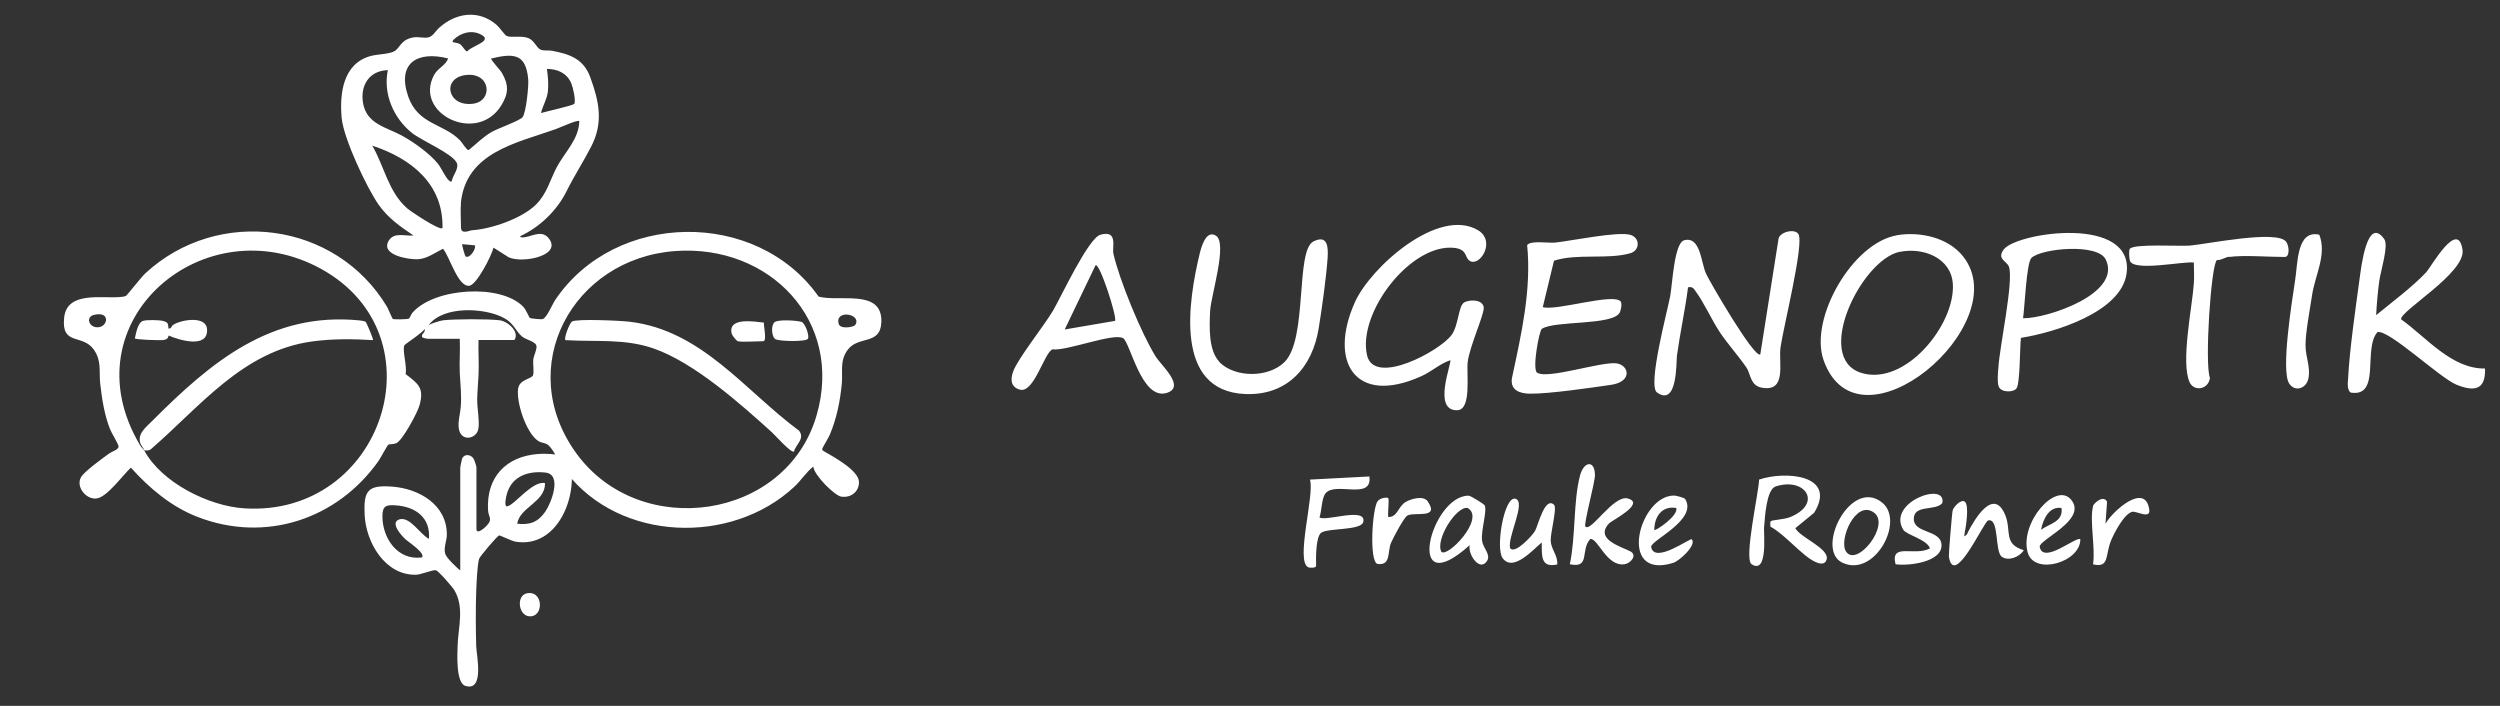
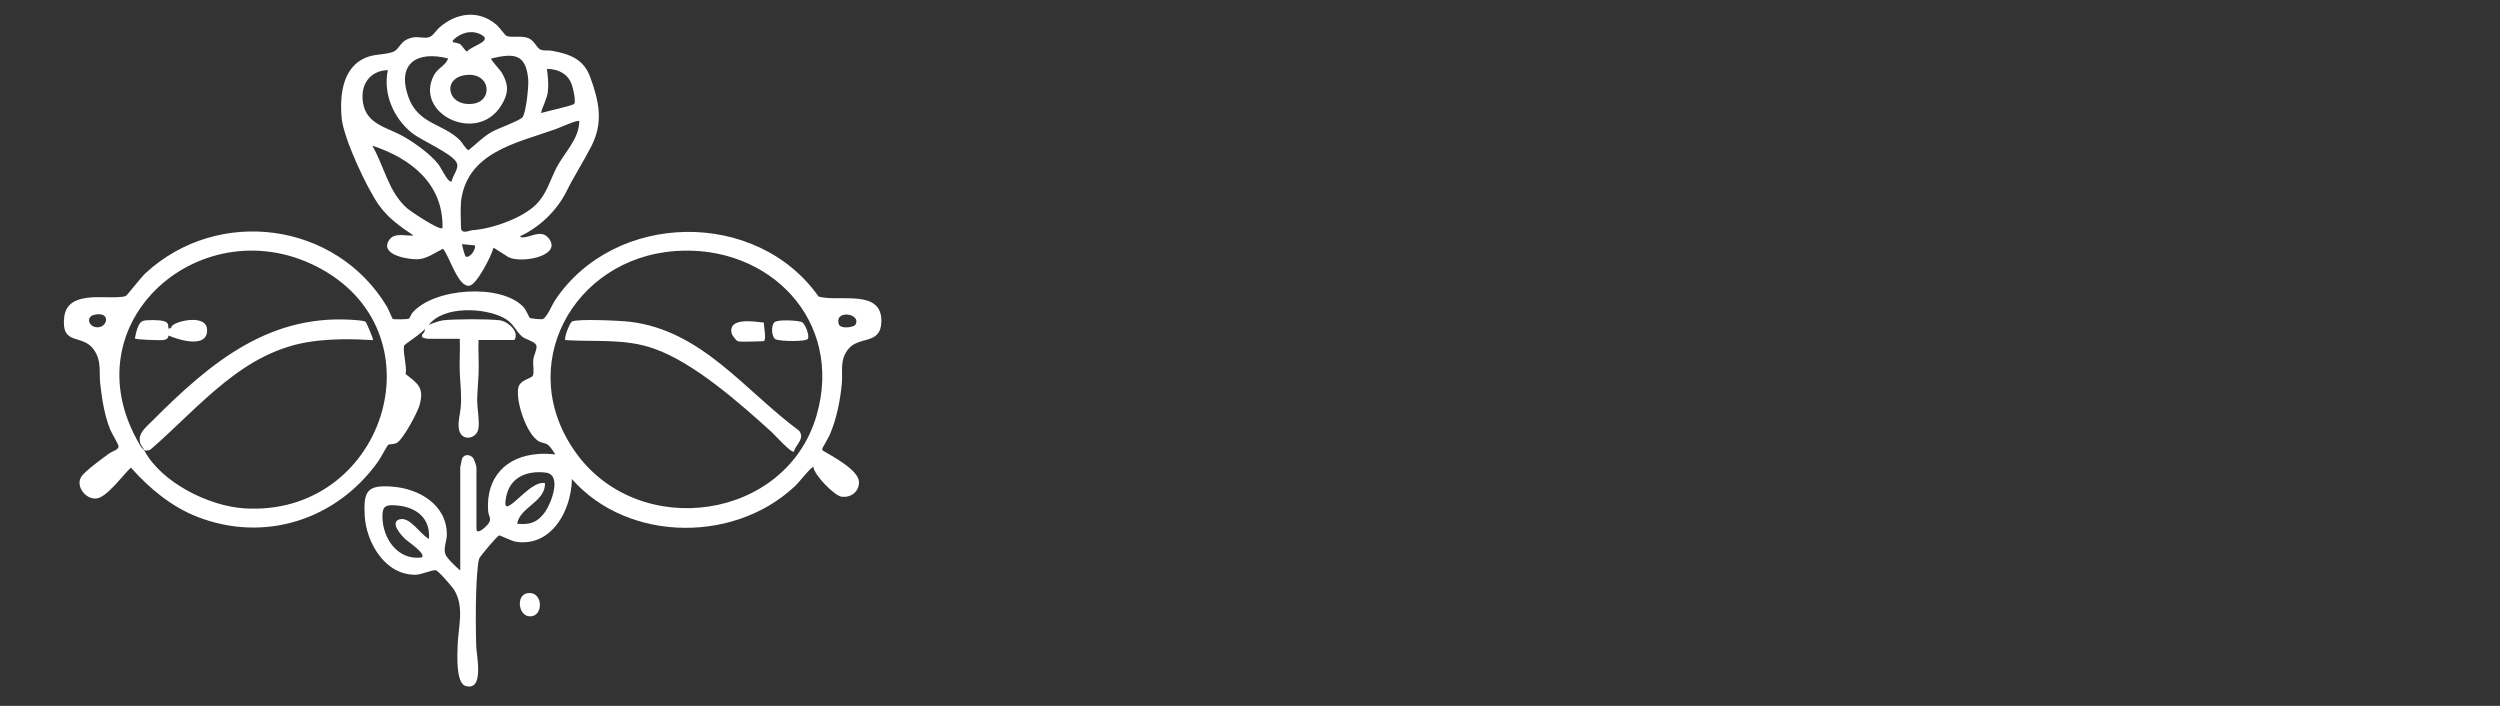
<svg xmlns="http://www.w3.org/2000/svg" id="Ebene_1" version="1.1" viewBox="0 0 2068.4 584">
  <rect x="0" y="0" width="2068.4" height="584" fill="#333333" stroke="none" />
  <defs>
    <style>
      .st0 {
        fill: #fff;
      }
    </style>
  </defs>
-   <path class="st0" d="M1200,298c-9,3-15.6,9.6-24.6,13.5-54.4,24.2-76.4-12.4-54.4-61.5,13.1-29.1,69.2-79,101.9-59.5,15,9,1.5,30.6-6.9,25.3-4.3-2.6-1.7-9.4-12.6-10.7-35.8-4.1-80.3,53.3-72.4,88.7,5.8,26.1,60.4-3.4,70-16.7,5.8-7.9,5.6-24,10.3-26.8,4.7-2.8,16.1-2.6,16.3,4.5,0,6.4-11.8,32.1-13.3,44.8-1.1,10.1,3.4,39.4-8.6,39.8-21,.6-4.1-39.8-5.8-41.5v.2ZM1569.4,194.6c19.3-3.2,42.6,1.9,55,17.8,43.7,55.9-86.7,166.8-115.6,85.7-12.2-34.3,23.8-97.2,60.6-103.4ZM1571.8,208.3c-31.9,6.6-71.5,87.8-31.9,100.2,36.4,11.3,77.9-40,75.8-73.5-1.3-21.8-24.8-30.6-43.9-26.6v-.2ZM1396.6,237.8c-2.4,18.8-6.6,37.7-9.2,56.7-.6,5.1.6,42.4-16.5,30.2-7.9-5.8,8.6-67.2,10.9-79.4,1.9-9.6,3.2-44.1,11.6-46.5,13.5-3.6,13.9,18.2,18,27.4,2.8,6.4,40.3,70.9,45,67l15-95.1c.4-6,13.3-9.4,16.5-4.5,5.1,7.5-12.8,78.8-14.8,94-1.7,12.6,5.4,36.8-15.2,33.2-10.1-1.7-9.2-11.3-13.1-16.9-6.6-9.6-15.2-19.1-21.8-28.9-6.6-9.9-13.3-24.8-19.7-33.4-1.9-2.6-2.6-4.7-6.6-3.9h0ZM1276.5,254.1c10.9,3.4,59.3-12.2,64.5-4.5,1.1,1.7.2,6.9-.9,9-5.8,10.9-53.7,6.4-64.5,13.5-2.1,1.5-8.1,33.2-3.9,36.2,8.4,5.8,52.7-9.2,65.5-7.7,10.7,1.3,13.7,15.2-4.3,17.8-16.5,2.4-51.4,7.5-66.8,7.3-8.6,0-16.7-2.8-15.2-12.8,7.7-36,16.3-73,12.6-110.1,3-4.1,17.3-1.5,23.3-2.1,13.5-1.5,51.8-9.4,62.1-6.4,8.1,2.4,8.1,12.8,0,15.2-18.4,5.4-44.1,0-63.2,6.2l-9.2,38.1-.2.4ZM929.1,279.8c-7.5-4.7-47.1,10.9-58.2,9.2-6.9,2.4-15.2,36.4-27,33.4-7.7-2.1-8.1-8.4-5.6-15.2,4.1-10.9,25.3-37.3,33-50.3,6.6-11.3,29.3-60.2,39.2-62.7,14.8-4.1,9.4,10.3,10.7,15.8,4.9,21.6,23.3,66.4,35.1,85.2,4.5,7.1,25.3,25.3,8.6,30-20.6,5.6-29.6-41.5-35.8-45.6v.2ZM922.5,265.5c2.1-2.6-12.8-48.6-16.1-46l-25.5,53.1,41.5-7.1ZM1965.6,261c12.8-10.5,30.6-23.8,41.8-35.8,4.1-4.5,26.3-44.5,30-18.4,2.6,19.1-52.3,50.8-50.8,57.4,21,15,41.8,41.1,69.4,40.7.6,18-9,19.3-23.8,13.3-13.9-5.8-55.2-45.2-65.1-43.5-12.4,13.5,3.2,54.2-22.3,50.1-3-2.1-2.4-8.1-2.1-11.6,1.3-24.6,6.2-58,9.6-83.1,1.1-7.7,6-52.3,20.3-32.3,3.9,5.1-3,26.6-4.1,34.7-1.3,9.4-2.1,19.1-2.6,28.7l-.4-.2ZM1008.8,299.5c13.1,13.3,40.9,13.1,54,0,19.3-19.3,8.8-92.5,24-99.8,11.8-5.8,12.2,4.9,11.6,13.9-1.1,15.6-4.7,41.8-7.3,57.6-5.1,32.5-25.9,56.3-61,54.8-59.1-2.6-46.9-77.1-37.5-116.3,1.3-5.1,5.1-19.7,13.3-14.8,10.1,6-4.1,49.7-4.7,62.5-.6,12.6-1.5,32.5,7.7,42h0ZM1672,279.8c-.9,7.1-.6,37.3-3.6,41.5-2.6,3.6-13.1,3.6-14.8-1.7-1.3-3.9-.6-11.3-.2-15.8,1.1-17.6,12.6-70.5,8.8-82.9-1.7-5.1-10.5-6.4-4.3-14.6,10.9-14.1,108.6-28.7,101.5,20.3-4.7,31.9-60,48.6-87.2,52.9l-.2.2ZM1674.1,263.3c19.5.2,81.8-20.3,68.1-48.6-6.6-13.7-53.3-9.2-61.5-1.3-4.1,4.1-5.6,41.5-6.9,49.9h.2ZM1844.1,212.4c-2.4.2-6.4,3-9.9,2.8-4.9,3.4-10.3,85.9-5.8,97.4-1.1,9.6-12.8,11.6-16.7,3.9-7.7-16.3,2.1-62.7,3.4-82,.4-5.8,0-11.6,0-17.3-9.4-1.1-49.9,7.7-52.9-1.5-.6-1.9-1.1-8.8,0-9.9,3.6-4.3,41.1-1.9,49.5-2.6,13.7-1.1,73-13.5,79.9-3,2.4,3.4,3,12.4-1.3,12.4-14.1,0-33-1.7-46.3,0v-.2ZM1918.9,194.2c6.4,16.5-3.6,33.6-6,50.1-1.7,11.1-5.4,30.8-5.4,41.1s4.3,18.2,2.4,27.6c-1.5,8.1-10.7,11.8-15.8,4.5-7.3-10.3,2.4-69.4,4.7-85,2.4-14.1,1.1-42.6,20.1-38.3ZM1731.5,419c.6-2.6,8.8-9.9,11.8-3.9l-1.3,18.2c5.8-10.3,32.8-34.7,36.2-11.8,1.3,8.4-10.3,1.3-13.9,1.9-6.6,1.3-15,17.3-17.6,23.6-5.1,11.8-1.1,23.3-15,19.9,2.1-13.3-3-36.2,0-48h-.2ZM1311.8,435.7c4.5,4.7,23.1-26.3,34.9-23.3,15.2,4.1-13.1,18.2-15.4,20.6-12.4,13.3,10.3,19.3,17.8,23.3,5.6,3.2.2,9.6-4.9,10.5-15,2.4-22.3-22.1-28.5-20.8-8.4,9,.4,24.6-16.9,20.8,4.9-22.7,2.8-51.6,8.4-73.2,3-11.8,12.2-13.5,12.4-.6,0,6.6-9.6,40.9-7.9,42.8h.2ZM1133,394.4c2.4,19.9-28.5,3.6-36.4,13.9-3.2,4.1-3,14.3-4.9,19.7,4.5,3.9,39.2-9,36.2,3.9-1.7,7.1-29.1,4.9-34.7,8.8-4.7,3.2-4.5,21.6-4.3,27.4,0,2.1-5.4,1.7-6.4,1.3-11.1-4.7,5.4-60.4,1.3-72.6l49.3-2.6v.2ZM1627.9,440.8c5.6-10.9,21.6-38.5,31.3-14.3,5.1,12.8-1.9,23.6,15.2,28.7-3.4,5.6-12.6,9.4-18.2,5.4-6-4.3-1.9-32.3-11.3-30-3.6.9-28.3,56.7-32.5,29.8-.2-1.9,2.6-36.4,3.2-38.3,1.1-3.2,6.9-9.2,9.9-7.1,3.9,2.8,1.1,20.6,0,25.9-.2,1.5-.4,2.8-.4,2.8,0,0,1.7-.4,3-2.8h0ZM1228.3,418.1c2.4,4.1-3.2,21-2.1,29.3.9,6.4,7.5,11.3,4.1,16.7-6,9.4-16.1-5.6-14.3-13.1-54.8,49.3-32.5-41.1-.9-40.9,1.7,0,12.8,7.1,13.3,7.9h0ZM1192.5,456.5c4.9,5.4,36.8-27.6,21.8-36.2-9.2-1.9-27,26.1-21.8,36.2ZM1721.2,446.2c0,19.1-37.9,30-43.5,11.1-7.1-24.4,23.3-59.5,36-43.7,13.5,16.7-27.4,33-26.1,39,3,14.6,30.6-9.4,33.6-6.4ZM1705.6,420.3c-10.5-1.7-15.4,9.9-16.9,18,6.9-5.1,18.6-6.6,16.9-18ZM1249.7,453.9c4.3,4.3,18.2-10.9,20.3-14.6,2.4-3.9,8.1-29.1,15.8-21.6,2.6,2.6-3.2,23.8-2.8,29.8.4,7.3,6,12,5.4,19.5-13.7,3-12.8-6.9-12.8-18.2-6.9,5.6-23.6,24.8-32.3,13.1-6.2-8.1,1.1-51.2,10.3-49.3,9.9,2.1-7.7,33.8-3.9,41.5v-.2ZM1394.2,412.8c10.9,17.3-29.1,34.5-28.1,39.8,2.8,14.3,32.3-7.7,33.6-6.4,4.3,4.7-10.3,18-15.4,19.5-46.7,14.6-28.1-56.1.9-55.7,1.7,0,8.4,1.9,9,2.8h0ZM1386.9,420.3c-11.8-2.1-18.2,7.1-18.2,18.2.9,1.1,20.1-11.8,18.2-18.2ZM1557.2,415.8c19.1,15.4-6.4,62.5-33,49.7-22.7-10.9,6.9-70.7,33-49.7ZM1527.2,456.1c8.8,14.1,37.5-22.1,23.1-32.1-15-10.7-29.1,22.5-23.1,32.1ZM1148.6,412.4c.9.9-.6,12.2,0,15.4,7.9,0,8.1-9,14.6-12.6,4.5-2.6,14.6-5.4,18-.4,10.3,15-11.1,8.4-16.9,11.8-2.8,1.7-11.8,18.6-13.5,22.7-3,7.3.2,18.8-11.1,17.3-7.1-2.1-4.3-45.8,0-51.8,2.1-3,7.9-3.6,9-2.6v.2ZM1148.6,438.3c1.3-10.7,3.2,7.7-2.6,0h2.6ZM1568.3,466.8c-4.5-18.2,15.8-6.2,28.5-13.1-2.6-7.5-19.5-11.1-22.1-15.4-13.9-22.7,36-40.5,32.3-22.1-5.6,6.9-23.6.9-23.6,13.1s21.8,8.8,22.9,21c1.3,14.8-27.4,18.2-38.3,16.5h.2ZM1459.5,435.7c-.4,5.4,3.4,40-10.3,31.1-6.6-4.3,6-59.5,6.2-70,21.2-7.3,64.9-4.3,45.6,27.4l-15.6,12.8c4.1,7.9,28.3,16.7,25.9,25.9-1.3,4.7-6,3.6-9.6,1.9-10.9-5.1-25.1-22.9-37-29.1.4-.4-.6-3.4.4-4.5,1.3-1.1,10.9-1.3,16.1-3.4,27.2-11.3,12.2-33.4-12.2-25.3-7.5,2.6-8.8,25.3-9.4,33.2h0Z" />
  <path id="Logo" class="st0" d="M351.7,271.8c-1.6,3.3-17,13-17.3,14.1-1.4,5.2,2.5,17.4,1.2,23.6,10.4,8,15.4,11.3,11.6,25.5-1.6,6.1-14,29.2-19.2,31.6-2.3,1.1-5.7.7-6.8,1.4-.7.4-6.5,11.2-8.1,13.5-34.2,48.2-93.5,67.9-149.6,46.2-21.7-8.4-39.9-23.7-55.2-40.8-6.6,6-19.5,24.3-28.3,25.5-8.6,1.2-17.6-9.6-12.9-17.7,2.7-4.7,18.4-16,23.5-19.7,2-1.4,7.7-3,7.5-5.7-.2-2.1-5.8-11-7-14.1-4.7-11.7-6.8-25.4-8.2-37.9-1.1-10.3,1.4-18.6-5.4-28.2-9.3-13.1-27-2.6-24.4-26.5,2.4-21.7,30.8-15.6,45.6-16.8,1.6-.1,4.1-.3,5.5-1,1.1-.6,12.7-15.6,16.1-18.7,60.2-55.6,157.8-42.6,199.9,27.7,1,1.7,4.3,9.8,4.8,10.1.8.5,12.2.4,13.3-.3,1-.6,1.7-3.5,2.9-4.8,17.9-20.8,73.4-24.3,91.8-4.9,2,2,4.9,8.8,5.3,9.1,1,.6,9.2,1.4,10.7,1,3.4-1,8-12.3,10.3-15.7,49.5-73.9,166.8-75.6,218-2.9,16.9,4.7,52.9-6.9,51.9,21.1-.7,19.5-19.1,10.9-27.9,23-6.7,9.1-3.9,17.9-4.8,27.8-1.4,14.6-4.3,29.2-10.1,42.7-1,2.2-6,10.6-6.1,11.2,0,.9,0,1.3.8,1.8,7.8,4.6,29.5,16,29.6,25.9,0,8.1-6.9,13.2-14.7,12-5.6-.9-22.7-18-23.1-24.9-6,4.8-10.1,11.5-15.8,16.8-52.2,48.5-144.3,45.4-188.6-12.1-4.5-5.9-10.1-17.9-14.4-22-2.7-2.6-5.7-1.9-8.7-3.8-10-6.4-18.5-32.2-16.7-43.6,1.2-7.4,11.2-7.8,12.3-10.8,1-2.8-.2-9.5.2-13.2.4-3,2.9-7.7,2.7-10.7-.2-4-8.9-5.5-11.9-8.1-5.6-4.7-6.8-11.1-15.2-15.5-16-8.5-49.9-10.2-62.1,5.9-1.4.7-2.1,1.5-2.9,2.9h0ZM115.5,367.8c.9,1.5,2.1,3.1,3.8,4.8,14.3,26.7,53.5,46.2,83,48,114.5,7.1,163.8-142.5,63.6-198-96.8-53.5-210.5,43.1-150.4,145.1h0ZM558.8,207.7c-85.1,6.1-134,96.1-81.8,167.6,52.7,72.2,173.5,55,198.6-31.6,22.7-78.4-39.1-141.6-116.8-136ZM77.8,260.5c-6.5,1.6-4.7,8.9,1,10.1,10.1,2.2,14-13.7-1-10.1ZM707.7,268.7c5.5-9.1-17.2-13-13.8-.7,1.3,4.6,12.6,2.8,13.8.7ZM430.4,195.3c-.2,1.7,3.3,1,4.2.9,6.6-1.1,14.2-6.2,19.8,1.5,10.9,15-26.8,21.1-35.2,14.1l-10.9-6.9c-1.5,6.5-13.8,30.6-19.9,31.5-9.5,1.5-16.6-24.8-21.9-30.6-6.6,3.3-13.4,8.4-21,8.7-7.7.3-30.9-3.5-23.9-15.3,4.4-7.5,13.7-3.6,20.5-4.4-10.9-7.3-20.9-14.3-28.6-25.1-10-14.1-29.2-55.1-30.8-71.9-1.9-20.5,1.1-45.3,24.1-51.5,5.6-1.5,14.5-1.4,19.3-3.8,3.9-1.9,5.4-8,11.7-10.4s8.9-.9,14.5-.9,7.3-4.8,11-8.2c14-12.6,32.8-15.2,47.6-2.4,2.2,1.9,6.9,8.6,8.2,9.1,4.1,1.8,12.2-.6,18.2,1.9,4.8,2,6.7,8,9.8,9.4,3.1,1.3,6.3.4,9.6,1,14.9,2.8,26.2,6.8,31.7,22,7.4,20.2,10.9,37.5.8,57.1-6.5,12.7-13.8,23.8-20.5,37.2-7.9,15.9-22.2,29.7-38.3,37.1h0ZM374.7,34.9c.2.2,4,.5,5.7,1.5,2.3,1.3,4.6,6.5,6.2,6.1,3.7-4.9,23.4-8.8,9.9-14.6-7.4-3.1-15.5-.5-21.2,4.9-.7.7-1,1.5-.6,2h0ZM370.9,48.4c-25.6-6.6-42.8,3.8-33.1,31.6,8.1,23.1,29,22.1,42.7,36,2,2,5.4,8.2,7.2,8.2,6.7-5.3,11.8-10.9,19.4-15.2,5-2.8,23.1-9.2,25.3-12.1,2.9-3.9,5.2-26.2,4.6-31.6-2-21.1-12.1-21.3-30.6-16.9-.7.9,7.7,9.8,8.8,11.8,5.8,10,5.7,17-.4,26.9-20,32.7-72.7,6.9-55.7-25,3-5.7,9.5-7.8,11.7-13.7h0ZM447.7,93.5c3.7-1.2,26.3-6.1,27.4-7.6,1.6-2.4-1.1-13.8-2.4-16.9-3.6-8.5-11.3-11.9-20.2-12,.8,6.1,1.5,12.4.8,18.6-.7,6.5-4.2,11.7-5.7,17.9h.1ZM321,58c-15.3.4-23,12.4-20.7,26.9,2.8,17.9,19.6,20.3,32.8,27.6,9.2,5.1,22.5,14.6,29.1,22.8,2.9,3.6,6.3,11.4,9.1,13.9.8.7,1.1,1.2,2.4.9.7-5.1,6.8-11,3.9-15.9-4.5-7.7-28.6-17.7-37-24.4-15.1-12.2-23.8-32.4-19.7-51.8h.1ZM385.1,62.1c-19.8,2.6-15,26.6,6.4,23.7,16.8-2.3,14.5-26.4-6.4-23.7ZM381.4,167.9c-.6,6.1,0,13.9,0,20.2s7.2,2.5,9.1,2.4c16-1,41.2-9.7,52.8-21.1,9.2-9.1,11.6-20,17.2-30.8,6.6-12.6,18.5-23.3,18.8-38.4-1.4-1.4-16.7,5.7-19.7,6.7-32.3,11.5-74,19.1-78.3,60.9h.1ZM366.1,188.6c.8-36.6-26.2-57.6-58.1-68.1,10,17.2,13.3,38.2,28.8,51.8,3.1,2.7,27,18.7,29.2,16.4h0ZM393,203l-10.6-1c-.4.4,2.2,9.7,2.8,10.1,3,2.3,9-5.9,7.7-9.2h0ZM380.8,471.7v-85c0-.4,1.3-6.7,1.5-7.2,1.8-4.3,7.3-3.6,9.5,0,.7,1.1,2.4,6.2,2.4,7.2v50.9c0,5.2,6.8-.9,8.2-2.4,5.7-5.9,1.8-6.8,1.4-13-1.6-27.2,14.7-44.7,41.7-46.6,5.8-.4,24.6-.4,26.2,6.5,6.8,28.4-10.3,71.6-45,66.1-3.3-.5-13-5.4-13.7-5.2-1.7.4-15.7,17.1-16.5,19.1-1.6,4.1-2.3,21.8-2.5,27.3-.5,14.4-.4,30.7,0,45.2.2,7.4,7,37.7-8.9,32.9-8-2.4-6.7-26.1-6.5-33,.5-15.6,5.8-32-2.7-46.2-1.6-2.7-13.1-16-15.3-16.5-2.4-.6-12.1,3.6-16.2,3.7-25.7.8-41.6-26.7-42.7-49.4-1-20,2.4-25,22.6-23.5,22.3,1.6,45.5,14.9,45.4,39.8,0,5-2.9,10.8-1.3,15.9,1.1,3.5,9,10.8,12,13.4h.4ZM427.8,433.3c10.5,1.2,17.2-1.2,23.3-9.9,5-7.2,14.2-30.8.3-32.4-14.3-1.7-28.1,3-32.1,17.9-.5,1.7-2.6,10.6.4,10,6.2-1.2,20.8-21.4,31.2-19.2.5,15.6-20.9,19.9-23,33.6h-.1ZM354.9,445.8c1.4-17.6-11.1-26.6-27.5-27.7-7.8-.5-11,.3-11,9,0,18.3,12.6,36.8,32.7,34.1,3.3-3.3-11.3-12.9-13.5-14.9-3.1-2.8-13.5-14-5.1-16.6,8.6-2.6,17.2,12.4,24.3,16.1h0ZM354.6,268.9c2.3-1.2,9.4-3.6,12-3.9,9.9-1.1,37.3-1.2,47,0,5.4.7,13.5,7,13.1,12.9,0,1-.5,3.4-1.5,3.4h-29.3c-.3,9.7.5,19.6,0,29.3-.3,6.3-1,13.7-1.1,20,0,7.7,2.1,17.8,1,24.1-1.4,8.8-15.1,11.3-16.3-.9-.6-5.9,1.2-11,1.7-16.9.8-9.6-.3-18.9-.8-28.2-.4-9.4.4-19,0-28.4h-26.4c-.9,0-3.8-.6-4.7-1.3-.8-2.6,1.2-3,1.8-4.5.5-1.1.3-2.5.5-2.8.8-1.4,1.4-2.1,2.9-2.9h0ZM435.8,490.9c12.8-2.8,14.4,17,4.4,18.9-11.1,2-13.8-16.8-4.4-18.9ZM656.9,373.6c-2.2,1.6-15.8-13.7-18.2-15.9-26.3-23.8-64.3-57.6-97.7-69.3-24.1-8.5-48.2-5.4-73.2-7-1.4-1.4,3.3-14.1,5.5-15.4,4-2.4,40.7-.7,47.7.2,59.7,7.1,95,56.8,140.2,90.2,4.9,6.8-2.7,11-4.3,17.2ZM668.4,280.3c-1.7,2.6-22.7,2.1-26.5.5-3.5-1.5-4.3-11.5-1.1-14.2,3-2.5,18.3-1.5,22.3-.3,3,.9,6.9,11.6,5.3,14.1h0ZM610.4,282.3c-1.1-.3-4.8-4.9-5.1-6.5-3-13.6,19-9.7,26.7-8.9-.3,2.3,2.7,15.4-.5,15.4-4.6,0-17.8.9-21.1,0h0ZM116.5,367.8c-3.6-8.5,4-14.1,9.6-19.7,48.5-48.6,98.1-90.3,171.4-83,1.1.1,4.5.6,5.1,1.2s6.6,14.6,6,15.1c-16.9-1-33.4-1.2-50.3,1.1-57.3,7.8-92.5,53.7-133.5,89.2-1.5,1.2-3.5,1.1-5.3.9-.7-1.3-2.8-4.6-2.9-4.8h-.1ZM139.5,277.6c.2-1.3.1-4.3,0-5.8,2.3.3,2.4-2.1,3.6-2.9,6.5-4.4,27.4-8,28.2,3.4,1.1,16.4-22.9,9.2-31.8,5.3h0ZM139.5,271.8c.1,1.5.2,4.4,0,5.8-.5,3.1-2.5,3.5-5.3,3.8-2.2.2-22.5-.3-22.6-1.5.9-4.1,2.4-13,6.7-14.4,2.9-1,13.3-.8,16.4,0,4.6,1.1,4.3,2.3,4.7,6.3h0Z" />
</svg>